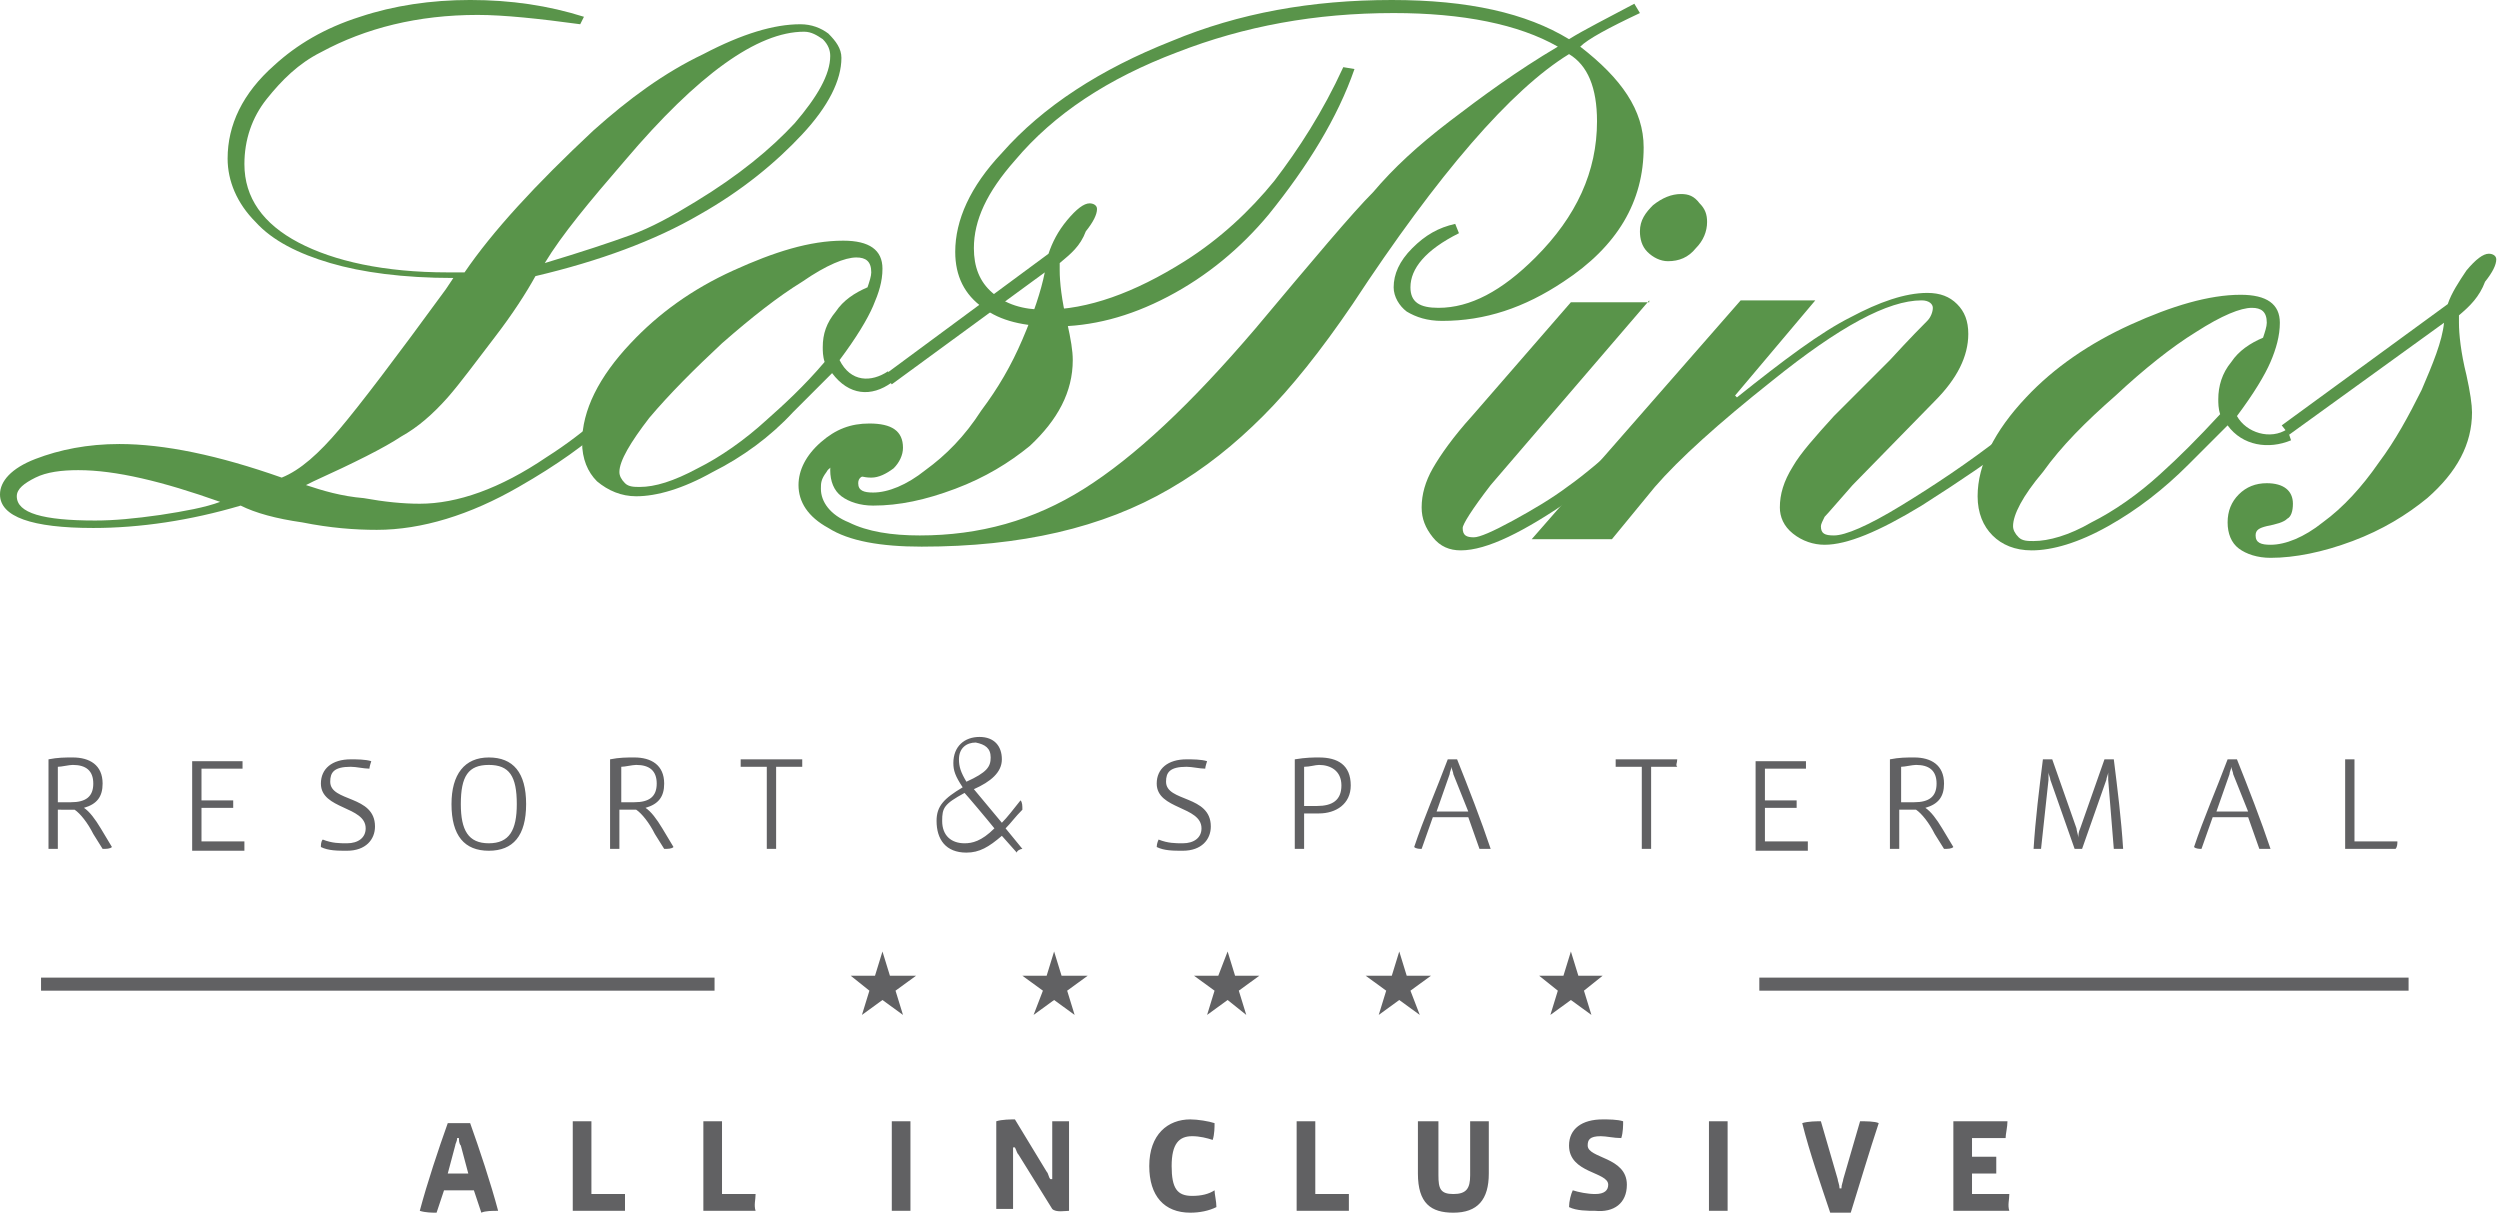
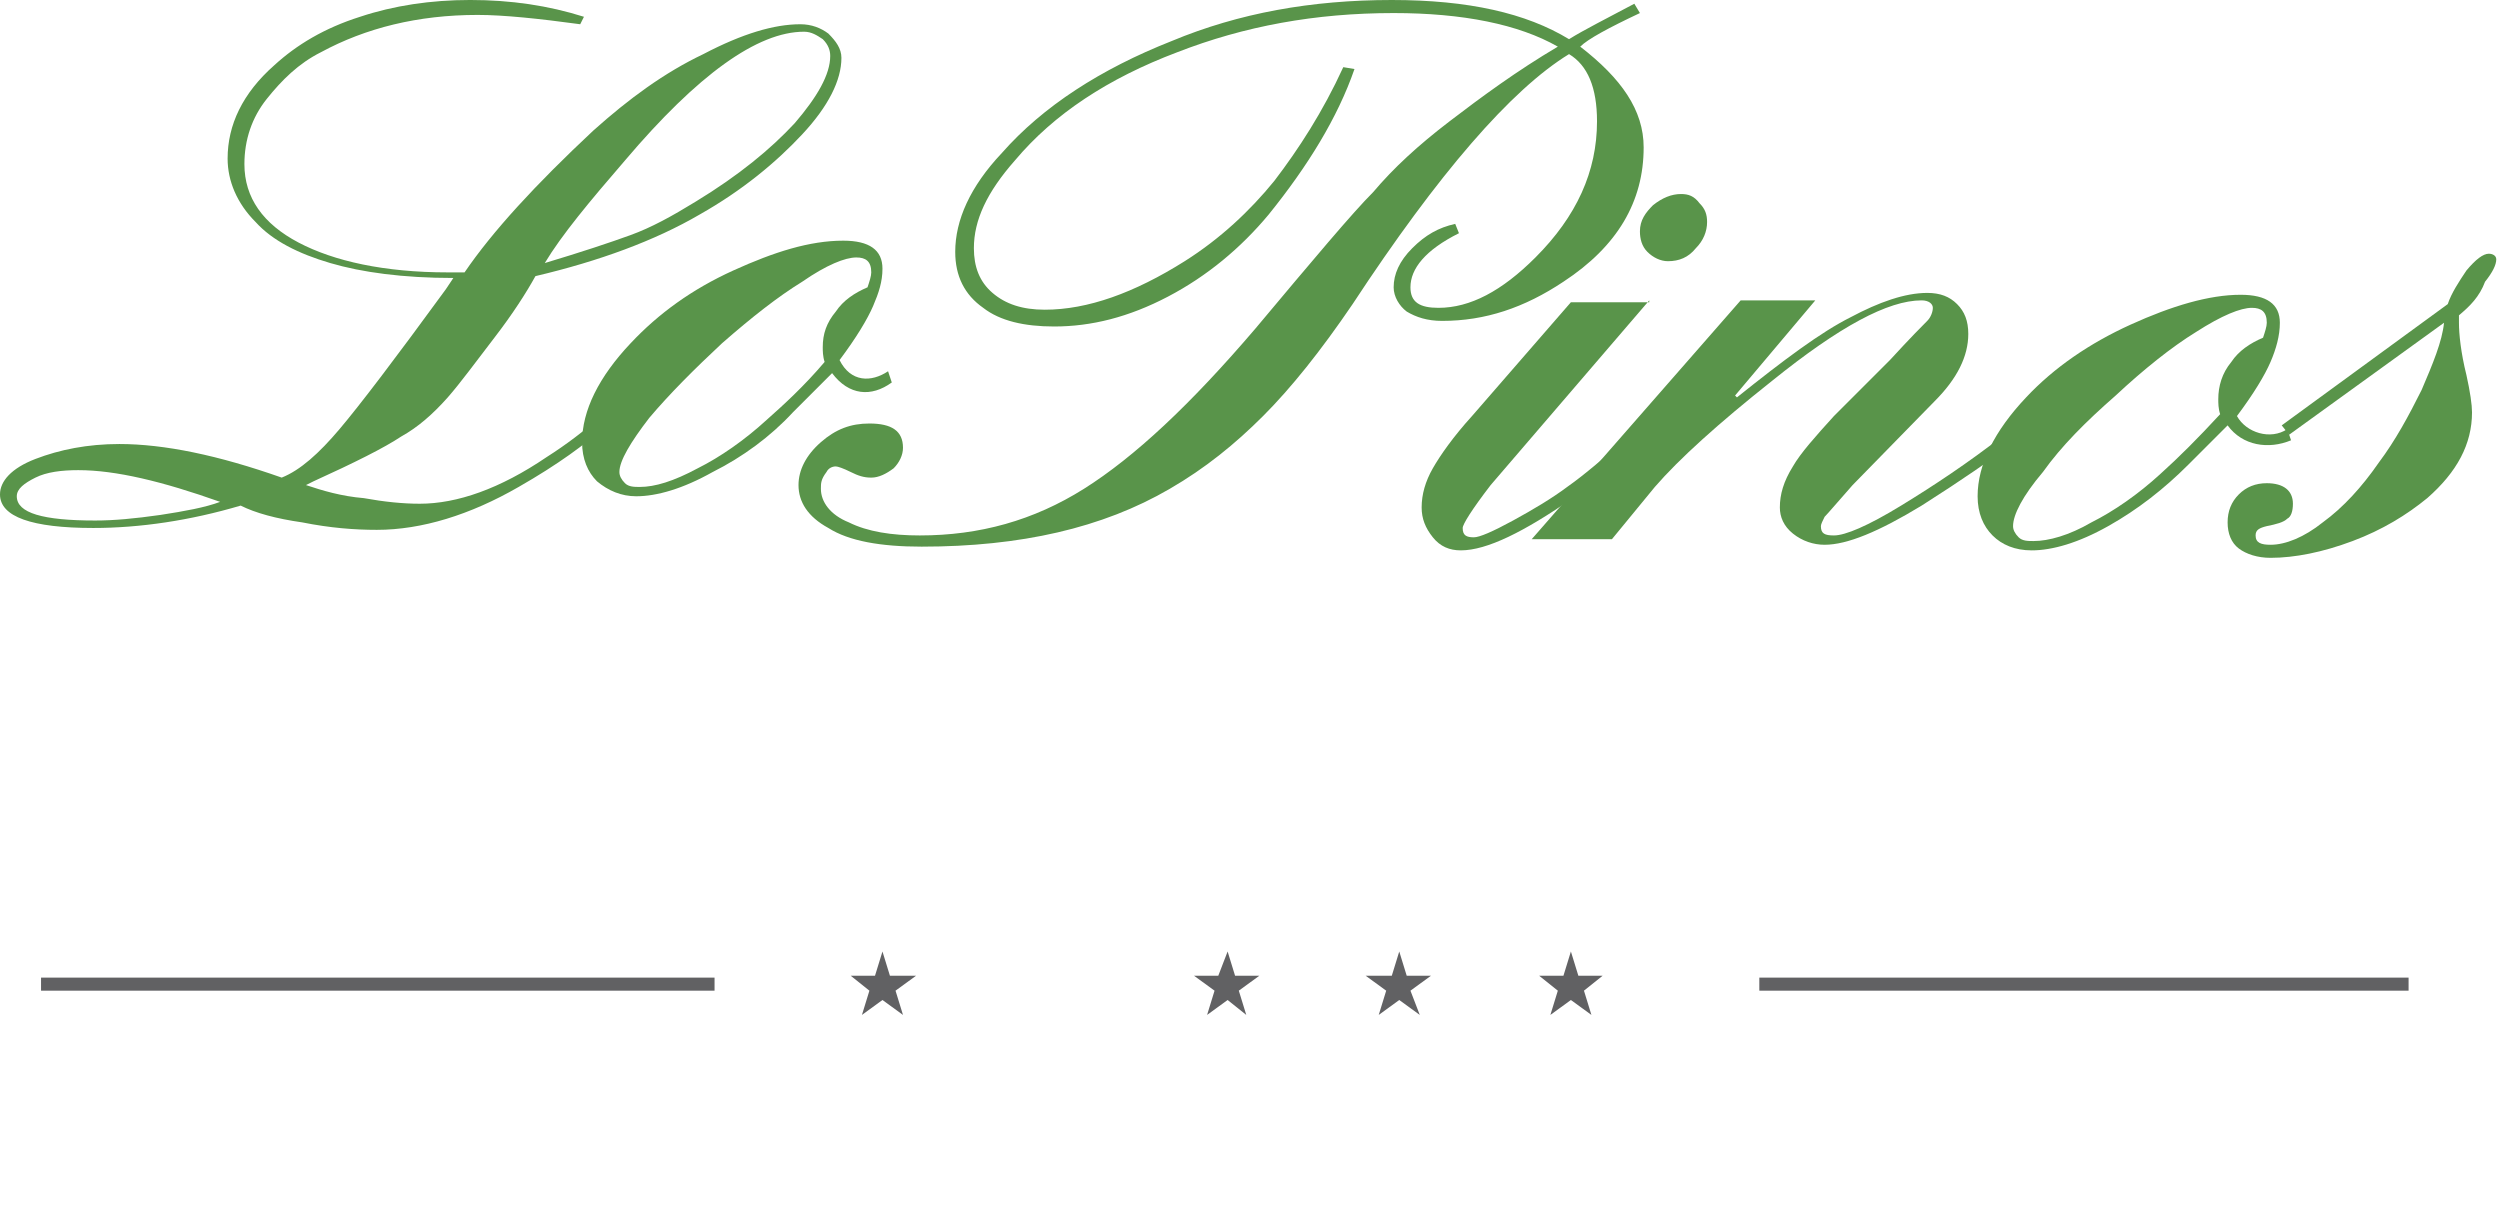
<svg xmlns="http://www.w3.org/2000/svg" version="1.1" id="Capa_1" x="0px" y="0px" viewBox="0 0 134 65" style="enable-background:new 0 0 134 65;" xml:space="preserve">
  <style type="text/css">
	.st0{fill-rule:evenodd;clip-rule:evenodd;fill:#59944A;}
	.st1{fill-rule:evenodd;clip-rule:evenodd;fill:#616163;}
</style>
  <g>
    <path class="st0" d="M11.8,26.9c-3.1-1.1-5.6-1.7-7.6-1.7c-0.9,0-1.7,0.1-2.3,0.4c-0.6,0.3-1,0.6-1,1c0,0.9,1.4,1.3,4.2,1.3   c1,0,2.1-0.1,3.5-0.3C9.9,27.4,11,27.2,11.8,26.9 M29.2,14.1c2-0.6,3.5-1.1,4.6-1.5c1.1-0.4,2.2-1,3.5-1.8c2.3-1.4,4-2.8,5.3-4.2   C43.8,5.2,44.5,4,44.5,3c0-0.3-0.1-0.6-0.4-0.9c-0.3-0.2-0.6-0.4-1-0.4c-2.5,0-5.7,2.3-9.6,6.9C31.6,10.8,30.1,12.6,29.2,14.1z    M28.7,14.8c-0.5,0.9-1.2,2-2.2,3.3c-1,1.3-1.8,2.4-2.5,3.2c-0.8,0.9-1.6,1.6-2.5,2.1c-0.9,0.6-2.5,1.4-4.7,2.4L16.4,26   c0.9,0.3,1.9,0.6,3.1,0.7c1.1,0.2,2.1,0.3,3,0.3c2,0,4.3-0.8,6.8-2.5c1.1-0.7,2-1.4,2.8-2.1l0.4,0.4c-1.1,1-2.6,2.1-4.7,3.3   c-2.6,1.5-5.2,2.3-7.6,2.3c-1.2,0-2.5-0.1-4-0.4c-1.4-0.2-2.5-0.5-3.3-0.9c-2.7,0.8-5.4,1.2-7.9,1.2c-3.3,0-5-0.6-5-1.8   c0-0.7,0.6-1.4,1.9-1.9c1.3-0.5,2.8-0.8,4.5-0.8c2.4,0,5.3,0.6,8.7,1.8c1-0.4,2-1.3,3.1-2.6c1.1-1.3,3-3.8,5.7-7.5l0.4-0.6   c-2.7,0-4.9-0.3-6.6-0.8c-1.7-0.5-3.1-1.2-4-2.2c-1-1-1.5-2.2-1.5-3.4c0-1.8,0.8-3.5,2.5-5c1.2-1.1,2.7-2,4.6-2.6   c1.8-0.6,3.8-0.9,5.9-0.9c2.2,0,4.2,0.3,6.1,0.9l-0.2,0.4C28.9,1,27,0.8,25.6,0.8c-3.2,0-6,0.7-8.4,2c-1.2,0.6-2.1,1.5-2.9,2.5   c-0.8,1-1.2,2.2-1.2,3.5c0,1.8,1,3.2,2.9,4.2c1.9,1,4.6,1.6,8,1.6c0.3,0,0.6,0,0.9,0c1.5-2.2,3.8-4.7,6.9-7.6   c1.9-1.7,3.8-3.1,5.9-4.1c2.1-1.1,3.8-1.6,5.2-1.6c0.6,0,1.1,0.2,1.5,0.5c0.4,0.4,0.7,0.8,0.7,1.3c0,1.2-0.7,2.6-2.1,4.1   c-1.4,1.5-3.2,3-5.5,4.3C35.1,12.9,32.1,14,28.7,14.8z" />
    <path class="st0" d="M44.2,19.4c-0.1-0.3-0.1-0.6-0.1-0.8c0-0.7,0.2-1.3,0.7-1.9c0.4-0.6,1-1,1.7-1.3c0.1-0.3,0.2-0.6,0.2-0.8   c0-0.6-0.3-0.8-0.8-0.8c-0.6,0-1.6,0.4-2.9,1.3c-1.3,0.8-2.7,1.9-4.3,3.3c-1.5,1.4-2.8,2.7-3.9,4c-1,1.3-1.6,2.3-1.6,2.9   c0,0.2,0.1,0.4,0.3,0.6c0.2,0.2,0.5,0.2,0.8,0.2c0.8,0,1.8-0.3,3.1-1c1.2-0.6,2.5-1.5,3.7-2.6C42,21.7,43.1,20.7,44.2,19.4    M44.6,20c-0.2,0.2-0.9,0.9-2.1,2.1c-1.2,1.3-2.7,2.4-4.3,3.2c-1.6,0.9-3,1.3-4.1,1.3c-0.8,0-1.5-0.3-2.1-0.8   c-0.5-0.5-0.8-1.2-0.8-2.1c0-1.7,0.9-3.5,2.6-5.3c1.5-1.6,3.3-2.9,5.5-3.9c2.2-1,4.1-1.6,5.9-1.6c1.4,0,2.1,0.5,2.1,1.5   c0,0.7-0.2,1.3-0.5,2c-0.3,0.7-0.9,1.7-1.8,2.9c0.6,1.2,1.7,1.2,2.6,0.6l0.2,0.6C46.7,21.3,45.5,21.2,44.6,20z" />
-     <path class="st0" d="M56.8,14.1c0,0.1,0,0.2,0,0.4c0,0.6,0.1,1.6,0.4,2.8c0.2,0.9,0.3,1.5,0.3,2c0,1.7-0.8,3.2-2.3,4.6   c-1.1,0.9-2.4,1.7-4,2.3c-1.6,0.6-3,0.9-4.4,0.9c-0.7,0-1.3-0.2-1.7-0.5c-0.4-0.3-0.6-0.8-0.6-1.4c0-0.6,0.2-1.1,0.6-1.5   c0.4-0.4,0.9-0.6,1.5-0.6c0.9,0,1.4,0.4,1.4,1.1c0,0.4-0.1,0.7-0.3,0.8c-0.2,0.2-0.6,0.3-1.1,0.4c-0.4,0.1-0.6,0.2-0.6,0.5   c0,0.4,0.3,0.5,0.8,0.5c0.8,0,1.8-0.4,2.8-1.2c1.1-0.8,2.1-1.8,3-3.2c0.9-1.2,1.6-2.4,2.2-3.8c0.6-1.4,1-2.6,1.2-3.6l-8.2,6   l-0.4-0.5l8.8-6.5c0.2-0.6,0.5-1.2,1-1.8c0.5-0.6,0.9-0.9,1.2-0.9c0.2,0,0.4,0.1,0.4,0.3c0,0.3-0.2,0.7-0.6,1.2   C57.9,13.2,57.4,13.6,56.8,14.1" />
    <path class="st0" d="M84.1,2.9c-3.1,1.9-7,6.4-11.6,13.4c-1.7,2.5-3.3,4.5-4.8,6c-1.5,1.5-3.1,2.8-5,3.9c-3.6,2.1-8,3.1-13.3,3.1   c-2.2,0-3.9-0.3-5-1c-1.1-0.6-1.6-1.4-1.6-2.3c0-0.8,0.4-1.6,1.2-2.3c0.8-0.7,1.6-1,2.6-1c1.2,0,1.8,0.4,1.8,1.3   c0,0.4-0.2,0.8-0.5,1.1c-0.4,0.3-0.8,0.5-1.2,0.5c-0.4,0-0.7-0.1-1.1-0.3c-0.4-0.2-0.7-0.3-0.8-0.3c-0.2,0-0.4,0.1-0.5,0.3   C44,25.7,44,25.9,44,26.2c0,0.7,0.5,1.4,1.5,1.8c1,0.5,2.3,0.7,3.8,0.7c3.2,0,6.1-0.8,8.8-2.5c2.7-1.7,5.7-4.5,9.2-8.6   c3.1-3.7,5.2-6.2,6.3-7.3C74.7,9,76,7.8,77.7,6.5c1.7-1.3,3.6-2.7,5.8-4c-2.1-1.2-5.1-1.8-8.8-1.8c-4.2,0-8,0.7-11.6,2.1   c-3.7,1.4-6.6,3.3-8.7,5.8c-1.5,1.7-2.2,3.2-2.2,4.7c0,1,0.3,1.8,1,2.4c0.7,0.6,1.6,0.9,2.8,0.9c2.3,0,4.8-0.9,7.5-2.6   c1.9-1.2,3.5-2.7,4.8-4.3C69.6,8,70.9,6,72,3.6l0.6,0.1c-0.9,2.6-2.5,5.2-4.6,7.8c-1.5,1.8-3.3,3.3-5.4,4.4   c-2.1,1.1-4.1,1.6-6.1,1.6c-1.6,0-2.9-0.3-3.8-1c-1-0.7-1.5-1.7-1.5-3c0-1.7,0.8-3.5,2.5-5.3c2.2-2.5,5.3-4.5,9.1-6   C66.4,0.7,70.3,0,74.6,0c4.1,0,7.2,0.7,9.5,2.1c0.8-0.5,2-1.1,3.5-1.9l0.3,0.5c-1.7,0.8-2.8,1.4-3.2,1.8c2.2,1.7,3.4,3.4,3.4,5.4   c0,2.9-1.4,5.3-4.3,7.2c-2.1,1.4-4.2,2.1-6.5,2.1c-0.8,0-1.4-0.2-1.9-0.5c-0.4-0.3-0.7-0.8-0.7-1.3c0-0.7,0.3-1.4,1-2.1   c0.7-0.7,1.4-1.1,2.3-1.3l0.2,0.5c-1.8,0.9-2.6,1.9-2.6,2.9c0,0.8,0.5,1.1,1.5,1.1c1.7,0,3.4-0.9,5.2-2.7c2.2-2.2,3.3-4.6,3.3-7.3   C85.6,4.7,85.1,3.5,84.1,2.9" />
    <path class="st0" d="M90.1,10.4c0.4,0,0.7,0.1,1,0.5c0.3,0.3,0.4,0.6,0.4,1c0,0.5-0.2,1-0.6,1.4C90.5,13.8,90,14,89.4,14   c-0.4,0-0.8-0.2-1.1-0.5c-0.3-0.3-0.4-0.7-0.4-1.1c0-0.6,0.3-1,0.7-1.4C89.1,10.6,89.6,10.4,90.1,10.4" />
    <path class="st0" d="M88.4,16.1L79.9,26c-1,1.3-1.5,2.1-1.5,2.3c0,0.4,0.2,0.5,0.6,0.5c0.3,0,1-0.3,2.1-0.9   c1.1-0.6,2.1-1.2,2.9-1.8c1-0.7,2-1.6,3.2-2.6l0.5,0.4c-0.8,0.8-1.9,1.7-3.4,2.8c-2.6,1.8-4.6,2.8-6,2.8c-0.6,0-1.1-0.2-1.5-0.7   c-0.4-0.5-0.6-1-0.6-1.6c0-0.7,0.2-1.4,0.6-2.1c0.4-0.7,1.1-1.7,2.1-2.8l5.3-6.1H88.4z" />
    <path class="st0" d="M86.4,28.9h-4.3l11.2-12.8h4l-4.3,5.1l0.1,0.1c2.5-2,4.5-3.5,6.1-4.3c1.5-0.8,2.9-1.3,4.1-1.3   c0.7,0,1.2,0.2,1.6,0.6c0.4,0.4,0.6,0.9,0.6,1.6c0,1.2-0.6,2.4-1.8,3.6L99.3,26c-0.8,0.9-1.3,1.5-1.5,1.7c-0.1,0.2-0.2,0.4-0.2,0.5   c0,0.4,0.2,0.5,0.7,0.5c0.6,0,1.8-0.5,3.6-1.6c1.8-1.1,3.6-2.3,5.4-3.7l0.5,0.4c-1,0.8-2.6,1.9-4.8,3.3c-2.3,1.4-4,2.1-5.2,2.1   c-0.6,0-1.2-0.2-1.7-0.6c-0.5-0.4-0.7-0.9-0.7-1.4c0-0.7,0.2-1.4,0.7-2.2c0.4-0.7,1.2-1.6,2.2-2.7l3-3c1.1-1.2,1.8-1.9,2-2.1   c0.2-0.2,0.3-0.5,0.3-0.7c0-0.2-0.2-0.4-0.6-0.4c-1.8,0-4.4,1.4-8,4.3c-2.9,2.3-5,4.2-6.3,5.7L86.4,28.9z" />
    <path class="st0" d="M119,22.2c-0.1-0.3-0.1-0.6-0.1-0.8c0-0.7,0.2-1.4,0.7-2c0.4-0.6,1-1,1.7-1.3c0.1-0.3,0.2-0.6,0.2-0.8   c0-0.6-0.3-0.8-0.8-0.8c-0.6,0-1.6,0.4-3,1.3c-1.3,0.8-2.8,2-4.3,3.4c-1.6,1.4-2.9,2.7-3.9,4.1c-1.1,1.3-1.6,2.3-1.6,2.9   c0,0.2,0.1,0.4,0.3,0.6c0.2,0.2,0.5,0.2,0.8,0.2c0.8,0,1.9-0.3,3.1-1c1.2-0.6,2.5-1.5,3.7-2.6C116.8,24.5,117.8,23.5,119,22.2    M119.4,22.8c-0.2,0.2-0.9,0.9-2.1,2.1c-1.3,1.3-2.7,2.4-4.3,3.3c-1.6,0.9-3,1.3-4.1,1.3c-0.9,0-1.6-0.3-2.1-0.8   c-0.5-0.5-0.8-1.2-0.8-2.1c0-1.7,0.9-3.5,2.6-5.3c1.5-1.6,3.4-2.9,5.6-3.9c2.2-1,4.2-1.6,5.9-1.6c1.4,0,2.1,0.5,2.1,1.5   c0,0.7-0.2,1.4-0.5,2.1c-0.3,0.7-0.9,1.7-1.8,2.9c0.5,0.9,1.8,1.3,2.7,0.7l0.2,0.6C121.6,24.1,120.2,23.9,119.4,22.8z" />
    <path class="st0" d="M131.8,16.9c0,0.1,0,0.2,0,0.4c0,0.6,0.1,1.6,0.4,2.8c0.2,0.9,0.3,1.6,0.3,2c0,1.7-0.8,3.2-2.4,4.6   c-1.1,0.9-2.4,1.7-4,2.3c-1.6,0.6-3.1,0.9-4.4,0.9c-0.7,0-1.3-0.2-1.7-0.5c-0.4-0.3-0.6-0.8-0.6-1.4c0-0.6,0.2-1.1,0.6-1.5   c0.4-0.4,0.9-0.6,1.5-0.6c0.9,0,1.4,0.4,1.4,1.1c0,0.4-0.1,0.7-0.3,0.8c-0.2,0.2-0.6,0.3-1.1,0.4c-0.4,0.1-0.6,0.2-0.6,0.5   c0,0.4,0.3,0.5,0.8,0.5c0.8,0,1.8-0.4,2.8-1.2c1.1-0.8,2.1-1.9,3-3.2c0.9-1.2,1.6-2.5,2.3-3.9c0.6-1.4,1.1-2.6,1.2-3.6l-8.3,6   l-0.4-0.5l8.9-6.5c0.2-0.6,0.6-1.2,1-1.8c0.5-0.6,0.9-0.9,1.2-0.9c0.2,0,0.4,0.1,0.4,0.3c0,0.3-0.2,0.7-0.6,1.2   C132.9,15.9,132.4,16.4,131.8,16.9" />
-     <path class="st1" d="M107.7,64h-2v-1.1h1.3V62h-1.3v-1h1.8c0-0.2,0.1-0.6,0.1-0.9h-2.9v4.8h3C107.6,64.6,107.7,64.3,107.7,64    M100.7,60.2c-0.2-0.1-0.7-0.1-1-0.1l-0.9,3.1c0,0.1-0.1,0.3-0.1,0.5h-0.1c0-0.2-0.1-0.4-0.1-0.5l-0.9-3.1c-0.2,0-0.7,0-1,0.1   c0.4,1.6,1,3.3,1.5,4.8h1.1C99.7,63.4,100.2,61.7,100.7,60.2z M92.6,64.9v-4.8h-1v4.8H92.6z M87.2,63.5c0-1.5-2.1-1.4-2.1-2.1   c0-0.3,0.1-0.5,0.7-0.5c0.3,0,0.7,0.1,1.1,0.1c0.1-0.3,0.1-0.7,0.1-0.9c-0.3-0.1-0.8-0.1-1.1-0.1c-1.1,0-1.8,0.5-1.8,1.4   c0,1.5,2.1,1.4,2.1,2.1c0,0.3-0.2,0.5-0.7,0.5c-0.4,0-0.9-0.1-1.2-0.2c-0.1,0.2-0.2,0.6-0.2,0.9c0.4,0.2,1,0.2,1.4,0.2   C86.5,65,87.2,64.5,87.2,63.5z M79.8,62.9v-2.8h-1V63c0,0.7-0.2,1-0.9,1c-0.7,0-0.8-0.3-0.8-1v-2.9H76v2.8c0,1.6,0.7,2.1,1.9,2.1   C79.2,65,79.8,64.3,79.8,62.9z M72.3,64h-1.8v-3.9h-1v4.8h2.8C72.3,64.6,72.3,64.3,72.3,64z M65.2,64.7c0-0.3-0.1-0.7-0.1-0.9   c-0.3,0.2-0.7,0.3-1.2,0.3c-0.8,0-1.1-0.4-1.1-1.6c0-1.2,0.4-1.6,1.1-1.6c0.4,0,0.8,0.1,1.1,0.2c0.1-0.3,0.1-0.7,0.1-0.9   c-0.3-0.1-0.9-0.2-1.3-0.2c-1.2,0-2.2,0.8-2.2,2.5c0,1.6,0.8,2.5,2.2,2.5C64.3,65,64.8,64.9,65.2,64.7z M57.3,64.9v-4.8h-0.9v2.7   c0,0.1,0,0.3,0,0.4l-0.1,0c-0.1-0.1-0.1-0.3-0.2-0.4l-1.7-2.8c-0.2,0-0.7,0-1,0.1v4.7h0.9v-2.8c0-0.1,0-0.3,0-0.5l0.1,0   c0.1,0.2,0.1,0.3,0.2,0.4l1.8,2.9C56.6,65,57.1,64.9,57.3,64.9z M48.8,64.9v-4.8h-1v4.8H48.8z M40.5,64h-1.8v-3.9h-1v4.8h2.8   C40.4,64.6,40.5,64.3,40.5,64z M33.5,64h-1.8v-3.9h-1v4.8h2.8C33.5,64.6,33.5,64.3,33.5,64z M25.1,62.9H24l0.4-1.5   c0-0.1,0.1-0.2,0.1-0.4h0.1c0,0.1,0,0.3,0.1,0.4L25.1,62.9z M26.7,64.9c-0.4-1.5-1-3.3-1.5-4.7H24c-0.5,1.4-1.1,3.2-1.5,4.7   c0.3,0.1,0.7,0.1,0.9,0.1l0.4-1.2h1.6l0.4,1.2C26,64.9,26.4,64.9,26.7,64.9z M78.7,43.5h-1.7l0.7-2c0-0.1,0.1-0.3,0.1-0.4h0   c0,0.1,0.1,0.3,0.1,0.4L78.7,43.5z M79.9,45.5c-0.5-1.5-1.2-3.3-1.8-4.8h-0.5c-0.6,1.6-1.3,3.2-1.8,4.7c0.1,0.1,0.3,0.1,0.4,0.1   l0.6-1.7h1.9l0.6,1.7C79.6,45.5,79.8,45.5,79.9,45.5z M71.9,42.1c0,0.8-0.5,1.1-1.3,1.1h-0.7v-2.1c0.3,0,0.6-0.1,0.8-0.1   C71.3,41,71.9,41.3,71.9,42.1z M72.4,42.1c0-1.1-0.7-1.5-1.7-1.5c-0.3,0-0.7,0-1.3,0.1v4.8h0.5v-1.9h0.8   C71.6,43.6,72.4,43.1,72.4,42.1z M64.9,44.3c0-1.7-2.4-1.3-2.4-2.4c0-0.5,0.2-0.8,1.1-0.8c0.3,0,0.7,0.1,1,0.1   c0-0.1,0.1-0.4,0.1-0.4c-0.3-0.1-0.8-0.1-1.1-0.1c-1,0-1.6,0.5-1.6,1.3c0,1.4,2.4,1.2,2.4,2.4c0,0.5-0.4,0.8-1,0.8   c-0.4,0-0.8,0-1.3-0.2C62.1,45,62,45.2,62,45.4c0.4,0.2,0.9,0.2,1.4,0.2C64.4,45.6,64.9,45,64.9,44.3z M53.1,40.6   c0,0.5-0.2,0.8-1.3,1.3c-0.3-0.5-0.4-0.8-0.4-1.2c0-0.6,0.4-0.9,0.9-0.9C52.8,39.9,53.1,40.1,53.1,40.6z M53.3,44.4   c-0.7,0.7-1.2,0.8-1.6,0.8c-0.7,0-1.2-0.4-1.2-1.2c0-0.7,0.1-0.9,1.2-1.5C51.8,42.6,52.9,43.9,53.3,44.4z M54.8,45.5l-0.9-1.1   c0.3-0.3,0.5-0.6,0.9-1c0-0.2,0-0.4-0.1-0.5c-0.4,0.5-0.7,0.9-1,1.2c-0.5-0.6-1.5-1.8-1.5-1.8c0.9-0.4,1.5-0.9,1.5-1.6   c0-0.7-0.4-1.2-1.2-1.2c-0.8,0-1.4,0.5-1.4,1.4c0,0.4,0.1,0.7,0.5,1.3c-1,0.6-1.4,1-1.4,1.8c0,1,0.5,1.7,1.6,1.7   c0.7,0,1.2-0.3,1.9-0.9l0.8,0.9C54.5,45.6,54.7,45.5,54.8,45.5z M128.5,45.1h-2.3v-4.4h-0.5v4.8h2.7   C128.5,45.4,128.5,45.2,128.5,45.1z M120.5,43.5h-1.7l0.7-2c0-0.1,0.1-0.3,0.1-0.4h0c0,0.1,0.1,0.3,0.1,0.4L120.5,43.5z    M121.7,45.5c-0.5-1.5-1.2-3.3-1.8-4.8h-0.5c-0.6,1.6-1.3,3.2-1.8,4.7c0.1,0.1,0.3,0.1,0.4,0.1l0.6-1.7h1.9l0.6,1.7   C121.4,45.5,121.6,45.5,121.7,45.5z M113.8,45.5c-0.1-1.6-0.3-3.2-0.5-4.8h-0.5l-1.3,3.7c-0.1,0.2-0.1,0.4-0.1,0.5h0   c0-0.1-0.1-0.4-0.1-0.5l-1.3-3.7h-0.5c-0.2,1.6-0.4,3.2-0.5,4.8c0.1,0,0.3,0,0.4,0l0.4-3.7c0-0.1,0-0.3,0-0.4h0   c0,0.1,0.1,0.3,0.1,0.4l1.3,3.7h0.4l1.3-3.7c0-0.1,0.1-0.3,0.1-0.4h0c0,0.1,0,0.3,0,0.4l0.3,3.7C113.5,45.5,113.7,45.5,113.8,45.5z    M103.8,42c0,0.7-0.4,1-1.2,1h-0.7v-1.9c0.2,0,0.6-0.1,0.8-0.1C103.4,41,103.8,41.3,103.8,42z M104.1,44.4   c-0.3-0.5-0.6-0.9-0.9-1.1c0.7-0.2,1-0.6,1-1.3c0-1-0.7-1.4-1.6-1.4c-0.4,0-0.8,0-1.3,0.1v4.8h0.5v-2.1h0.9c0.3,0.2,0.7,0.7,1,1.3   l0.5,0.8c0.2,0,0.4,0,0.5-0.1L104.1,44.4z M96.9,45.1h-2.3v-1.8h1.7v-0.4h-1.7v-1.7h2.2c0-0.1,0-0.2,0-0.4h-2.7v4.8h2.8   C96.9,45.4,96.9,45.2,96.9,45.1z M89.9,40.7h-3.3v0.4h1.4v4.4h0.5v-4.4h1.4C89.8,41,89.9,40.9,89.9,40.7z M43,40.7h-3.3v0.4h1.4   v4.4h0.5v-4.4H43C43,41,43,40.9,43,40.7z M35.2,42c0,0.7-0.4,1-1.2,1h-0.7v-1.9c0.2,0,0.6-0.1,0.8-0.1C34.8,41,35.2,41.3,35.2,42z    M35.5,44.4c-0.3-0.5-0.6-0.9-0.9-1.1c0.7-0.2,1-0.6,1-1.3c0-1-0.7-1.4-1.6-1.4c-0.4,0-0.8,0-1.3,0.1v4.8h0.5v-2.1h0.9   c0.3,0.2,0.7,0.7,1,1.3l0.5,0.8c0.2,0,0.4,0,0.5-0.1L35.5,44.4z M27.7,43.1c0,1.4-0.4,2.1-1.5,2.1c-1.1,0-1.5-0.7-1.5-2.1   c0-1.5,0.4-2.1,1.5-2.1C27.3,41,27.7,41.6,27.7,43.1z M28.2,43.1c0-1.7-0.7-2.5-2-2.5c-1.3,0-2,0.9-2,2.5c0,1.7,0.7,2.5,2,2.5   C27.5,45.6,28.2,44.8,28.2,43.1z M20.1,44.3c0-1.7-2.4-1.3-2.4-2.4c0-0.5,0.2-0.8,1.1-0.8c0.3,0,0.7,0.1,1,0.1   c0-0.1,0.1-0.4,0.1-0.4c-0.3-0.1-0.8-0.1-1.1-0.1c-1,0-1.6,0.5-1.6,1.3c0,1.4,2.4,1.2,2.4,2.4c0,0.5-0.4,0.8-1,0.8   c-0.4,0-0.8,0-1.3-0.2c-0.1,0.1-0.1,0.3-0.1,0.4c0.4,0.2,0.9,0.2,1.4,0.2C19.6,45.6,20.1,45,20.1,44.3z M13.1,45.1h-2.3v-1.8h1.7   v-0.4h-1.7v-1.7H13c0-0.1,0-0.2,0-0.4h-2.7v4.8h2.8C13.1,45.4,13.1,45.2,13.1,45.1z M5,42c0,0.7-0.4,1-1.2,1H3.1v-1.9   c0.2,0,0.6-0.1,0.8-0.1C4.6,41,5,41.3,5,42z M5.4,44.4c-0.3-0.5-0.6-0.9-0.9-1.1c0.7-0.2,1-0.6,1-1.3c0-1-0.7-1.4-1.6-1.4   c-0.4,0-0.8,0-1.3,0.1v4.8h0.5v-2.1H4c0.3,0.2,0.7,0.7,1,1.3l0.5,0.8c0.2,0,0.4,0,0.5-0.1L5.4,44.4z" />
    <rect x="2.2" y="52.4" class="st1" width="36.1" height="0.7" />
    <rect x="94.3" y="52.4" class="st1" width="34.8" height="0.7" />
    <polygon class="st1" points="45.6,52.3 46.9,52.3 47.3,51 47.7,52.3 49.1,52.3 48,53.1 48.4,54.4 47.3,53.6 46.2,54.4 46.6,53.1     " />
-     <polygon class="st1" points="54.8,52.3 56.1,52.3 56.5,51 56.9,52.3 58.3,52.3 57.2,53.1 57.6,54.4 56.5,53.6 55.4,54.4 55.9,53.1     " />
    <polygon class="st1" points="64,52.3 65.3,52.3 65.8,51 66.2,52.3 67.5,52.3 66.4,53.1 66.8,54.4 65.8,53.6 64.7,54.4 65.1,53.1     " />
    <polygon class="st1" points="73.2,52.3 74.6,52.3 75,51 75.4,52.3 76.7,52.3 75.6,53.1 76.1,54.4 75,53.6 73.9,54.4 74.3,53.1  " />
    <polygon class="st1" points="82.5,52.3 83.8,52.3 84.2,51 84.6,52.3 85.9,52.3 84.9,53.1 85.3,54.4 84.2,53.6 83.1,54.4 83.5,53.1     " />
  </g>
</svg>